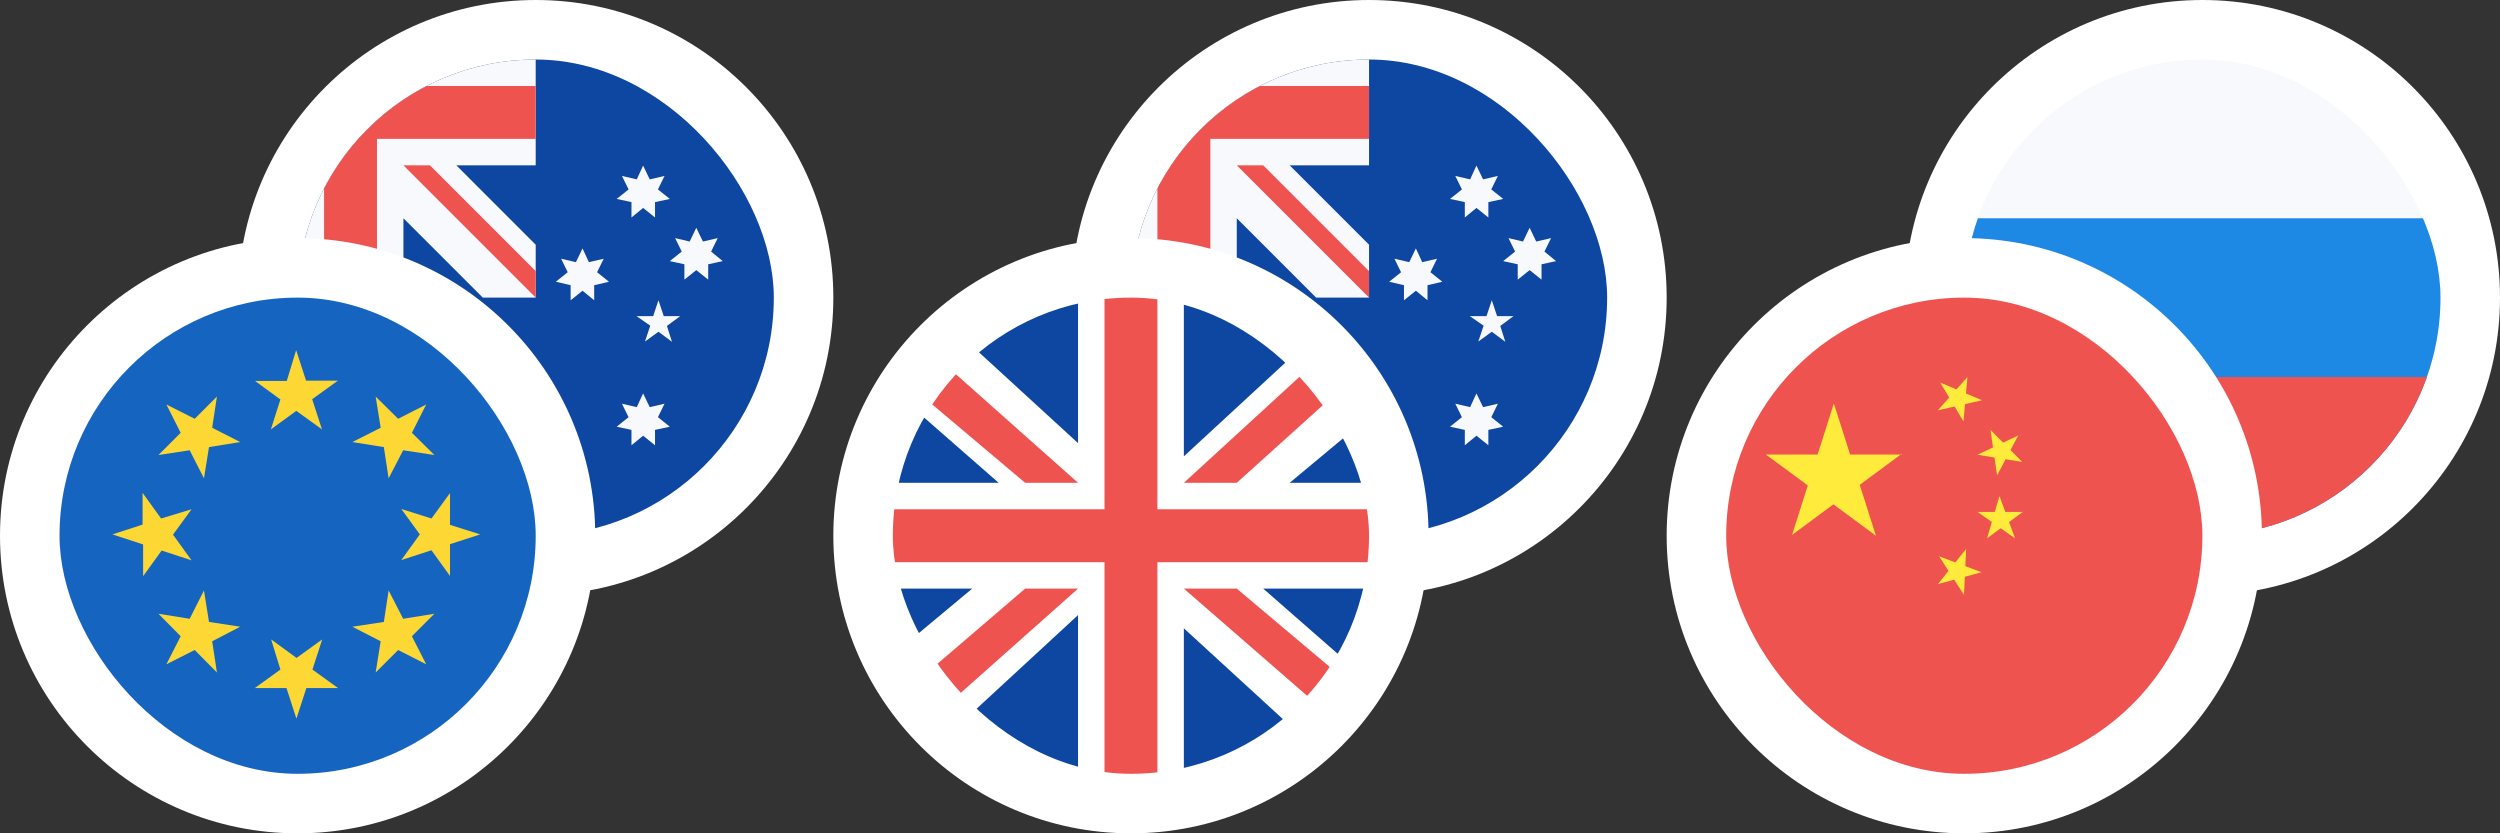
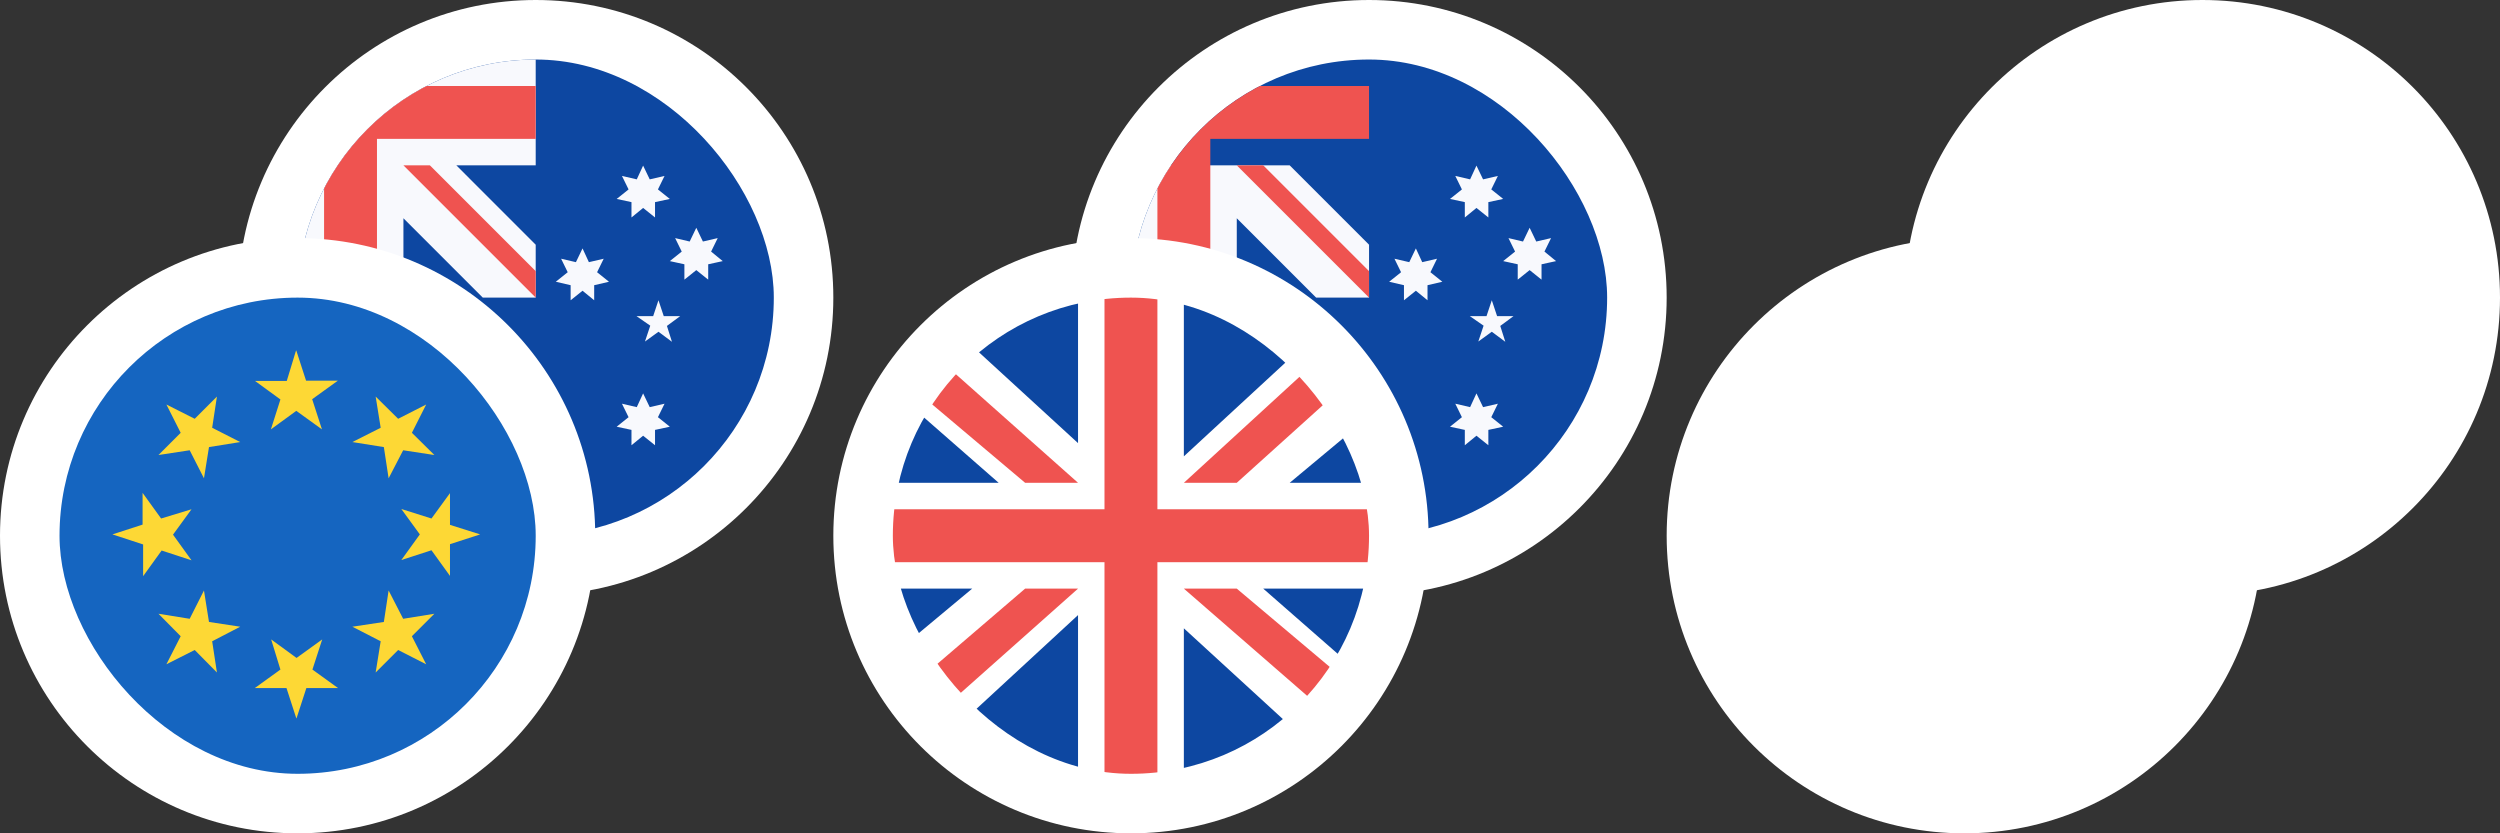
<svg xmlns="http://www.w3.org/2000/svg" width="210" height="70" viewBox="0 0 210 70" fill="none">
  <rect x="0" y="0" width="210" height="70" fill="#333333" stroke="none" />
  <circle cx="45" cy="25" r="25" fill="white" />
  <g clip-path="url(#clip0_468_775)">
    <path d="M25 5H64.999V45H25V5Z" fill="#0D47A1" />
    <path d="M44.999 13.889V5H25V25H33.888V18.333L40.555 25H44.999V20.556L38.333 13.889H44.999Z" fill="#F8F9FD" />
    <path d="M31.666 7.222V5H27.222V7.222H25V11.667H27.222V25H31.666V11.667H44.999V7.222H31.666Z" fill="#EF5350" />
    <path d="M44.999 22.778L36.111 13.889H33.888L44.999 25V22.778Z" fill="#EF5350" />
    <path d="M40.555 33.889L38.333 35V36.111H37.222L36.111 38.333L35 36.111H33.889V35L31.666 33.889L33.889 32.778V31.667H35L36.111 29.444L37.222 31.667H38.333V32.778L40.555 33.889Z" fill="#F8F9FD" />
    <path d="M54.022 33.044L54.577 34.2L55.822 33.911L55.266 35.044L56.266 35.844L55.022 36.111V37.4L54.022 36.6L53.044 37.4V36.111L51.8 35.844L52.8 35.044L52.244 33.911L53.489 34.2L54.022 33.044ZM48.933 20.867L49.466 22.022L50.711 21.733L50.155 22.867L51.155 23.667L49.911 23.956V25.222L48.933 24.422L47.933 25.222V23.956L46.688 23.667L47.688 22.867L47.133 21.733L48.377 22.022L48.933 20.867ZM54.022 13.911L54.577 15.067L55.822 14.778L55.266 15.911L56.266 16.711L55.022 16.978V18.267L54.022 17.467L53.044 18.267V16.978L51.8 16.711L52.8 15.911L52.244 14.778L53.489 15.067L54.022 13.911ZM58.489 19.133L59.044 20.289L60.288 20L59.733 21.133L60.711 21.933L59.489 22.2V23.489L58.489 22.689L57.489 23.489V22.2L56.266 21.933L57.266 21.133L56.711 20L57.933 20.289L58.489 19.133ZM55.311 25.222L55.755 26.556H57.133L56.022 27.378L56.444 28.711L55.311 27.867L54.177 28.689L54.622 27.356L53.466 26.556H54.866L55.311 25.222Z" fill="#F8F9FD" />
  </g>
  <circle cx="25" cy="45" r="25" fill="white" />
  <g clip-path="url(#clip1_468_775)">
    <path d="M5 25H44.999V65H5V25Z" fill="#1565C0" />
    <path d="M24.888 29.444L25.71 31.978H28.377L26.222 33.533L27.044 36.067L24.888 34.511L22.755 36.067L23.555 33.555L21.422 32H24.088L24.866 29.444H24.888ZM13.977 33.978L16.355 35.178L18.222 33.311L17.822 35.933L20.177 37.133L17.555 37.555L17.133 40.178L15.933 37.822L13.31 38.222L15.177 36.355L13.977 33.978ZM9.444 44.889L11.977 44.067V41.4L13.533 43.555L16.088 42.778L14.533 44.911L16.088 47.067L13.577 46.244L12.022 48.4V45.733L9.444 44.889ZM13.977 55.8L15.177 53.444L13.31 51.555L15.933 51.978L17.133 49.6L17.555 52.244L20.177 52.644L17.822 53.867L18.222 56.489L16.355 54.6L13.977 55.8ZM24.888 60.333L24.066 57.8H21.399L23.555 56.244L22.777 53.711L24.91 55.267L27.066 53.711L26.244 56.244L28.399 57.8H25.733L24.91 60.333H24.888ZM35.799 55.8L33.444 54.6L31.555 56.489L31.977 53.867L29.599 52.644L32.244 52.244L32.644 49.6L33.866 51.978L36.488 51.555L34.599 53.444L35.799 55.8ZM40.333 44.889L37.799 45.711V48.378L36.244 46.222L33.711 47.044L35.266 44.889L33.711 42.755L36.244 43.555L37.799 41.422V44.089L40.333 44.889ZM35.799 33.978L34.599 36.355L36.488 38.222L33.866 37.822L32.644 40.178L32.244 37.555L29.599 37.133L31.977 35.933L31.555 33.311L33.444 35.178L35.799 33.978Z" fill="#FDD835" />
  </g>
  <circle cx="115" cy="25" r="25" fill="white" />
  <g clip-path="url(#clip2_468_775)">
    <path d="M95 5H135V45H95V5Z" fill="#0D47A1" />
-     <path d="M115 13.889V5H95V25H103.889V18.333L110.556 25H115V20.556L108.333 13.889H115Z" fill="#F8F9FD" />
+     <path d="M115 13.889H95V25H103.889V18.333L110.556 25H115V20.556L108.333 13.889H115Z" fill="#F8F9FD" />
    <path d="M101.667 7.222V5H97.222V7.222H95V11.667H97.222V25H101.667V11.667H115V7.222H101.667Z" fill="#EF5350" />
    <path d="M115 22.778L106.111 13.889H103.889L115 25V22.778Z" fill="#EF5350" />
    <path d="M110.556 33.889L108.333 35V36.111H107.222L106.111 38.333L105 36.111H103.889V35L101.667 33.889L103.889 32.778V31.667H105L106.111 29.444L107.222 31.667H108.333V32.778L110.556 33.889Z" fill="#F8F9FD" />
    <path d="M124.022 33.044L124.578 34.2L125.822 33.911L125.267 35.044L126.267 35.844L125.022 36.111V37.4L124.022 36.6L123.045 37.4V36.111L121.8 35.844L122.8 35.044L122.245 33.911L123.489 34.2L124.022 33.044ZM118.933 20.867L119.467 22.022L120.711 21.733L120.156 22.867L121.156 23.667L119.911 23.956V25.222L118.933 24.422L117.933 25.222V23.956L116.689 23.667L117.689 22.867L117.133 21.733L118.378 22.022L118.933 20.867ZM124.022 13.911L124.578 15.067L125.822 14.778L125.267 15.911L126.267 16.711L125.022 16.978V18.267L124.022 17.467L123.045 18.267V16.978L121.8 16.711L122.8 15.911L122.245 14.778L123.489 15.067L124.022 13.911ZM128.489 19.133L129.045 20.289L130.289 20L129.733 21.133L130.711 21.933L129.489 22.2V23.489L128.489 22.689L127.489 23.489V22.2L126.267 21.933L127.267 21.133L126.711 20L127.933 20.289L128.489 19.133ZM125.311 25.222L125.756 26.556H127.133L126.022 27.378L126.445 28.711L125.311 27.867L124.178 28.689L124.622 27.356L123.467 26.556H124.867L125.311 25.222Z" fill="#F8F9FD" />
  </g>
  <circle cx="95" cy="45" r="25" fill="white" />
  <g clip-path="url(#clip3_468_775)">
-     <path d="M74.999 25H115V65H74.999V25Z" fill="white" />
    <path d="M90.555 25H77.222L90.555 37.222V25ZM99.444 25V38.333L113.888 25H99.444ZM115 35L108.333 40.556H115V35ZM115 49.444H106.111L115 57.222V49.444ZM112.777 65L99.444 52.778V65H112.777ZM90.555 65V51.667L76.111 65H90.555ZM74.999 55L81.666 49.444H74.999V55ZM74.999 40.556H83.888L74.999 32.778V40.556Z" fill="#0D47A1" />
    <path d="M90.555 40.556L60.555 13.889V19L86.111 40.556H90.555ZM92.777 42.778V25H97.222V42.778H115V47.222H97.222V65H92.777V47.222H74.999V42.778H92.777ZM54.999 76.111L86.111 49.444H90.555L60.555 76.111H54.999ZM99.444 40.556L126.111 16.111H131L103.888 40.556H99.444ZM103.888 49.444H99.444L125 71.667V67.222L103.888 49.444Z" fill="#EF5350" />
  </g>
  <circle cx="185" cy="25" r="25" fill="white" />
  <g clip-path="url(#clip4_468_775)">
    <path d="M165 5H205V45H165V5Z" fill="#F8F9FD" />
    <path d="M165 18.333H205V45H165V18.333Z" fill="#1E88E5" />
    <path d="M165 31.667H205V45H165V31.667Z" fill="#EF5350" />
  </g>
  <circle cx="165" cy="45" r="25" fill="white" />
  <g clip-path="url(#clip5_468_775)">
    <path d="M145 25H185V65H145V25Z" fill="#EF5350" />
    <path d="M159.755 38.111L150.533 44.933L154.044 33.889L157.577 45L148.333 38.178H159.755V38.111ZM162.977 32.133L166.488 33.622L162.777 34.467L165.266 31.667L164.933 35.4L162.977 32.133ZM167.199 36.111L169.866 38.8L166.111 38.2L169.533 36.578L167.755 39.933L167.199 36.111ZM167.955 41.667L169.266 45.222L166.111 43H169.911L166.911 45.222L167.955 41.667ZM165.155 46.111L164.977 49.978L162.888 46.733L166.444 48.067L162.777 49.067L165.155 46.111Z" fill="#FFEB3B" />
  </g>
  <defs>
    <clipPath id="clip0_468_775">
      <rect x="25" y="5" width="40" height="40" rx="20" fill="white" />
    </clipPath>
    <clipPath id="clip1_468_775">
      <rect x="5" y="25" width="40" height="40" rx="20" fill="white" />
    </clipPath>
    <clipPath id="clip2_468_775">
      <rect x="95" y="5" width="40" height="40" rx="20" fill="white" />
    </clipPath>
    <clipPath id="clip3_468_775">
      <rect x="74.999" y="25" width="40" height="40" rx="20" fill="white" />
    </clipPath>
    <clipPath id="clip4_468_775">
-       <rect x="165" y="5" width="40" height="40" rx="20" fill="white" />
-     </clipPath>
+       </clipPath>
    <clipPath id="clip5_468_775">
-       <rect x="145" y="25" width="40" height="40" rx="20" fill="white" />
-     </clipPath>
+       </clipPath>
  </defs>
</svg>